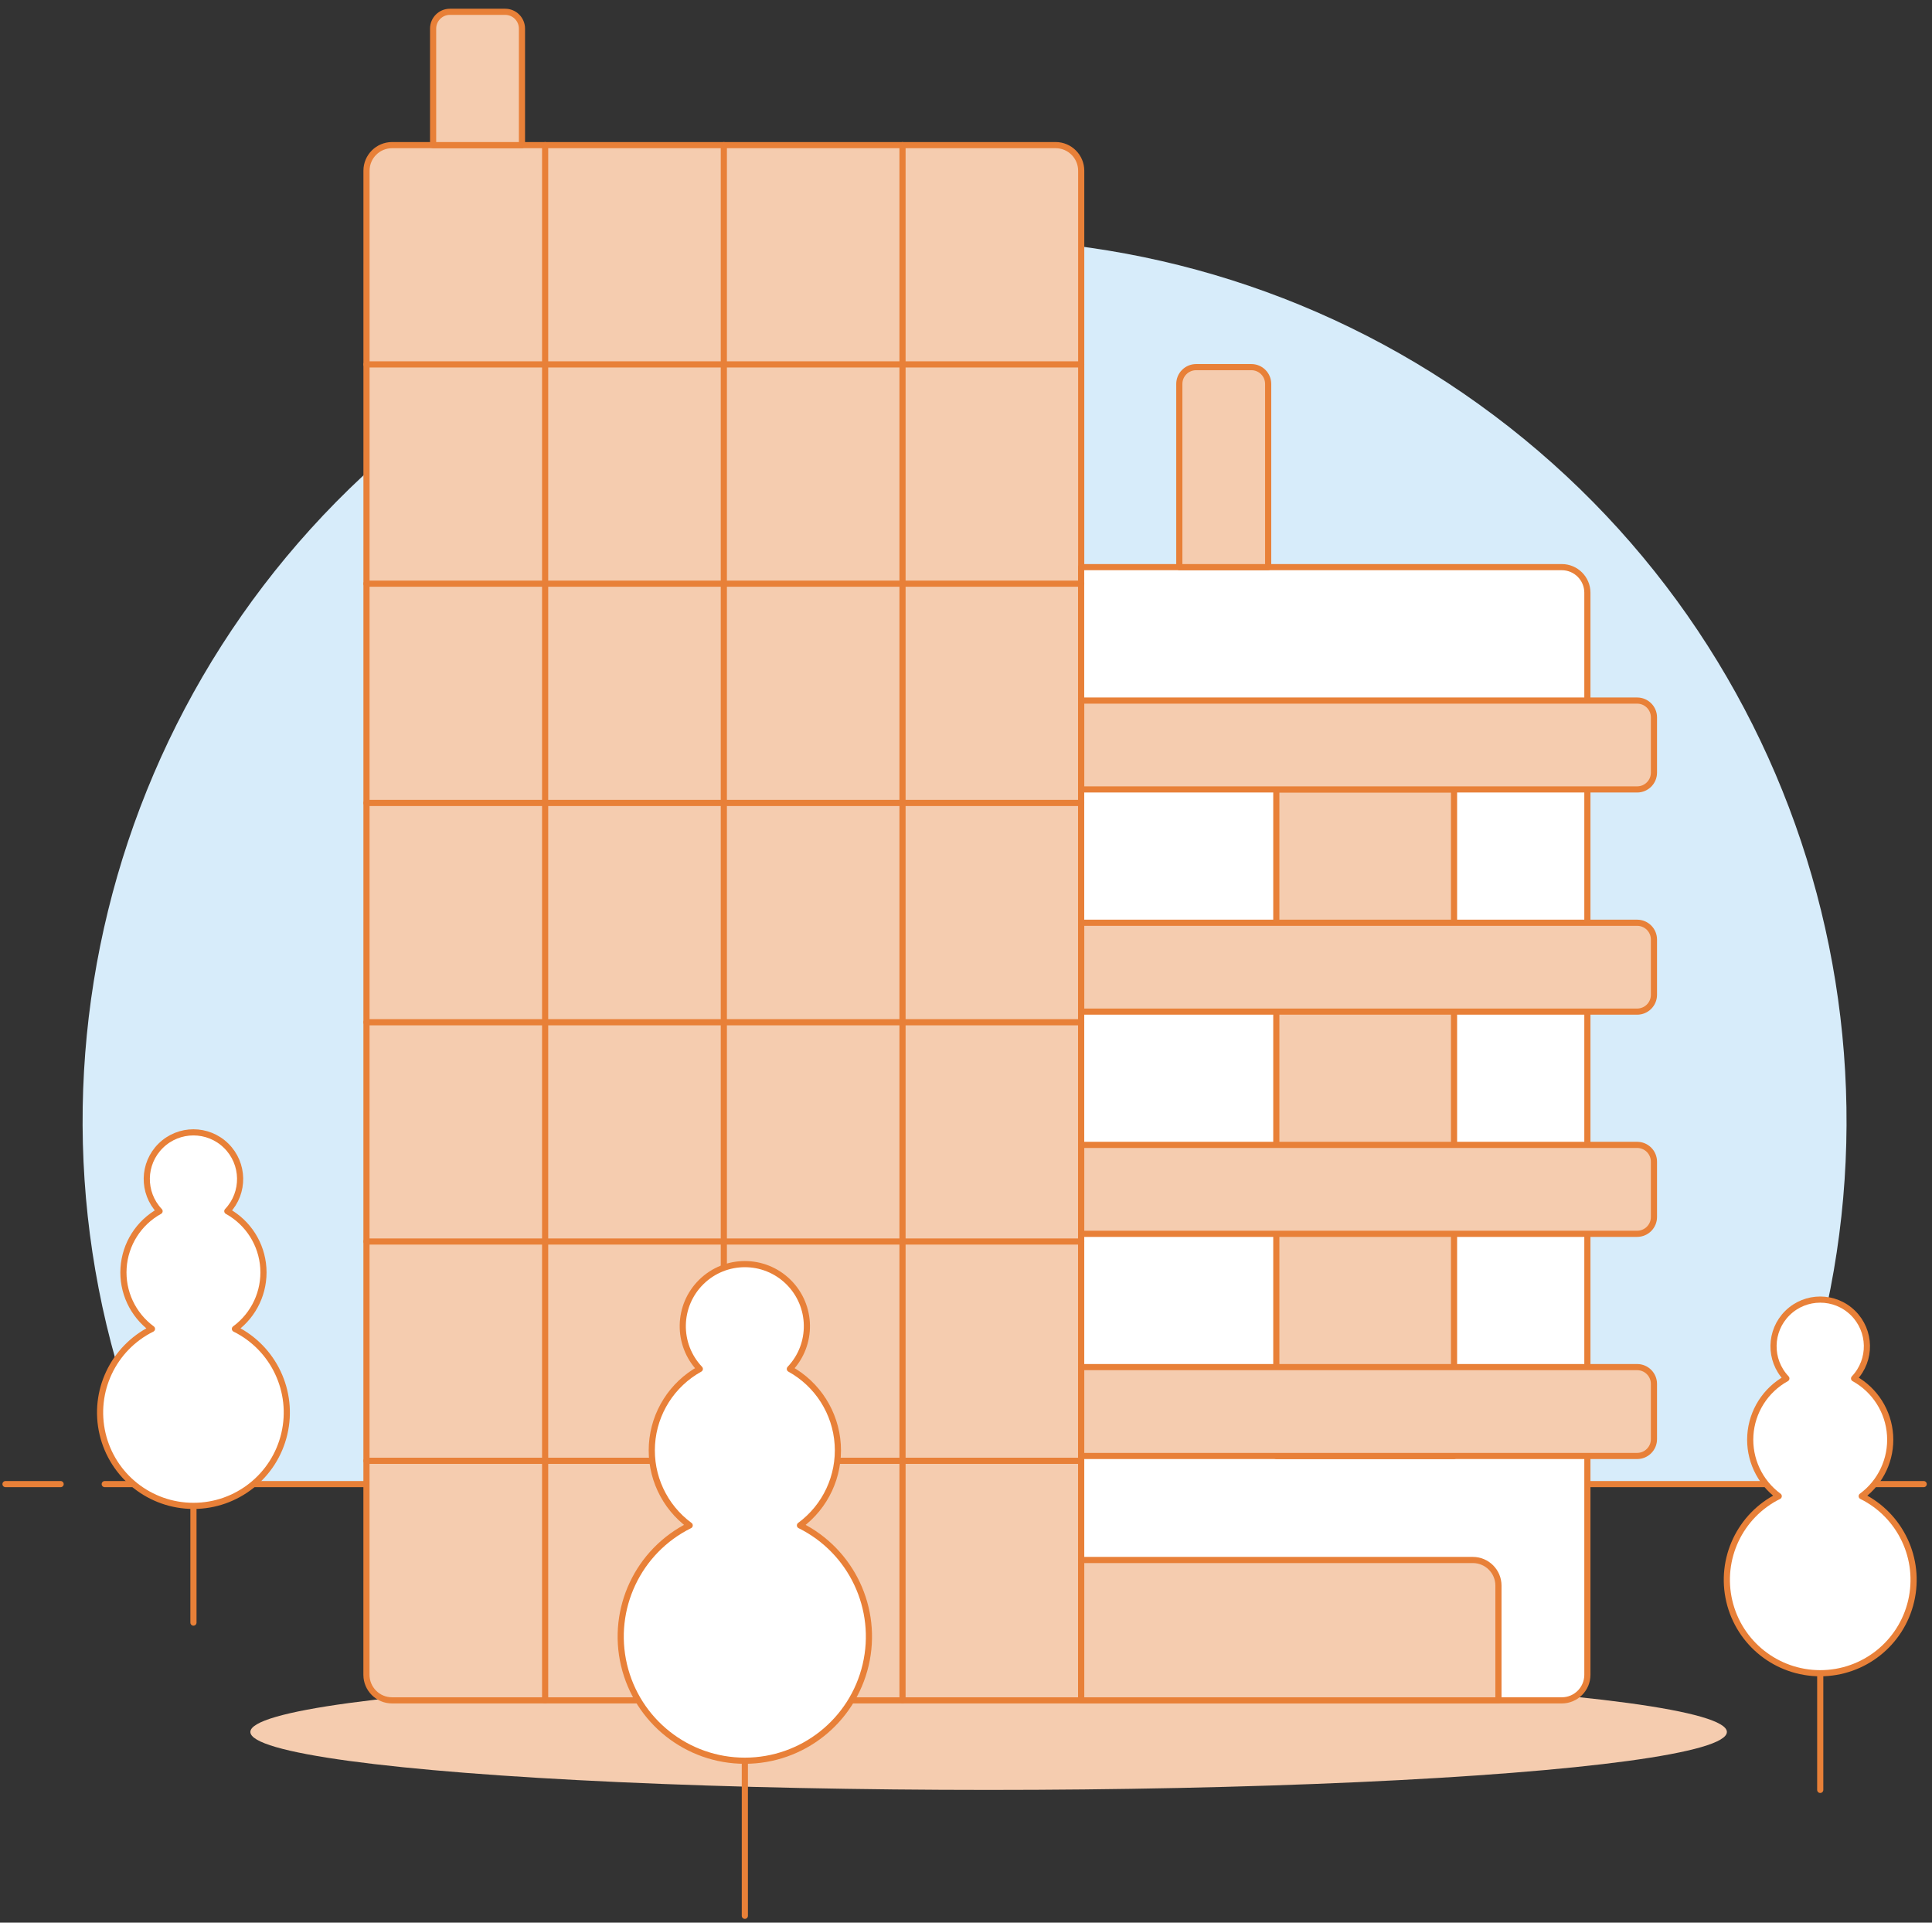
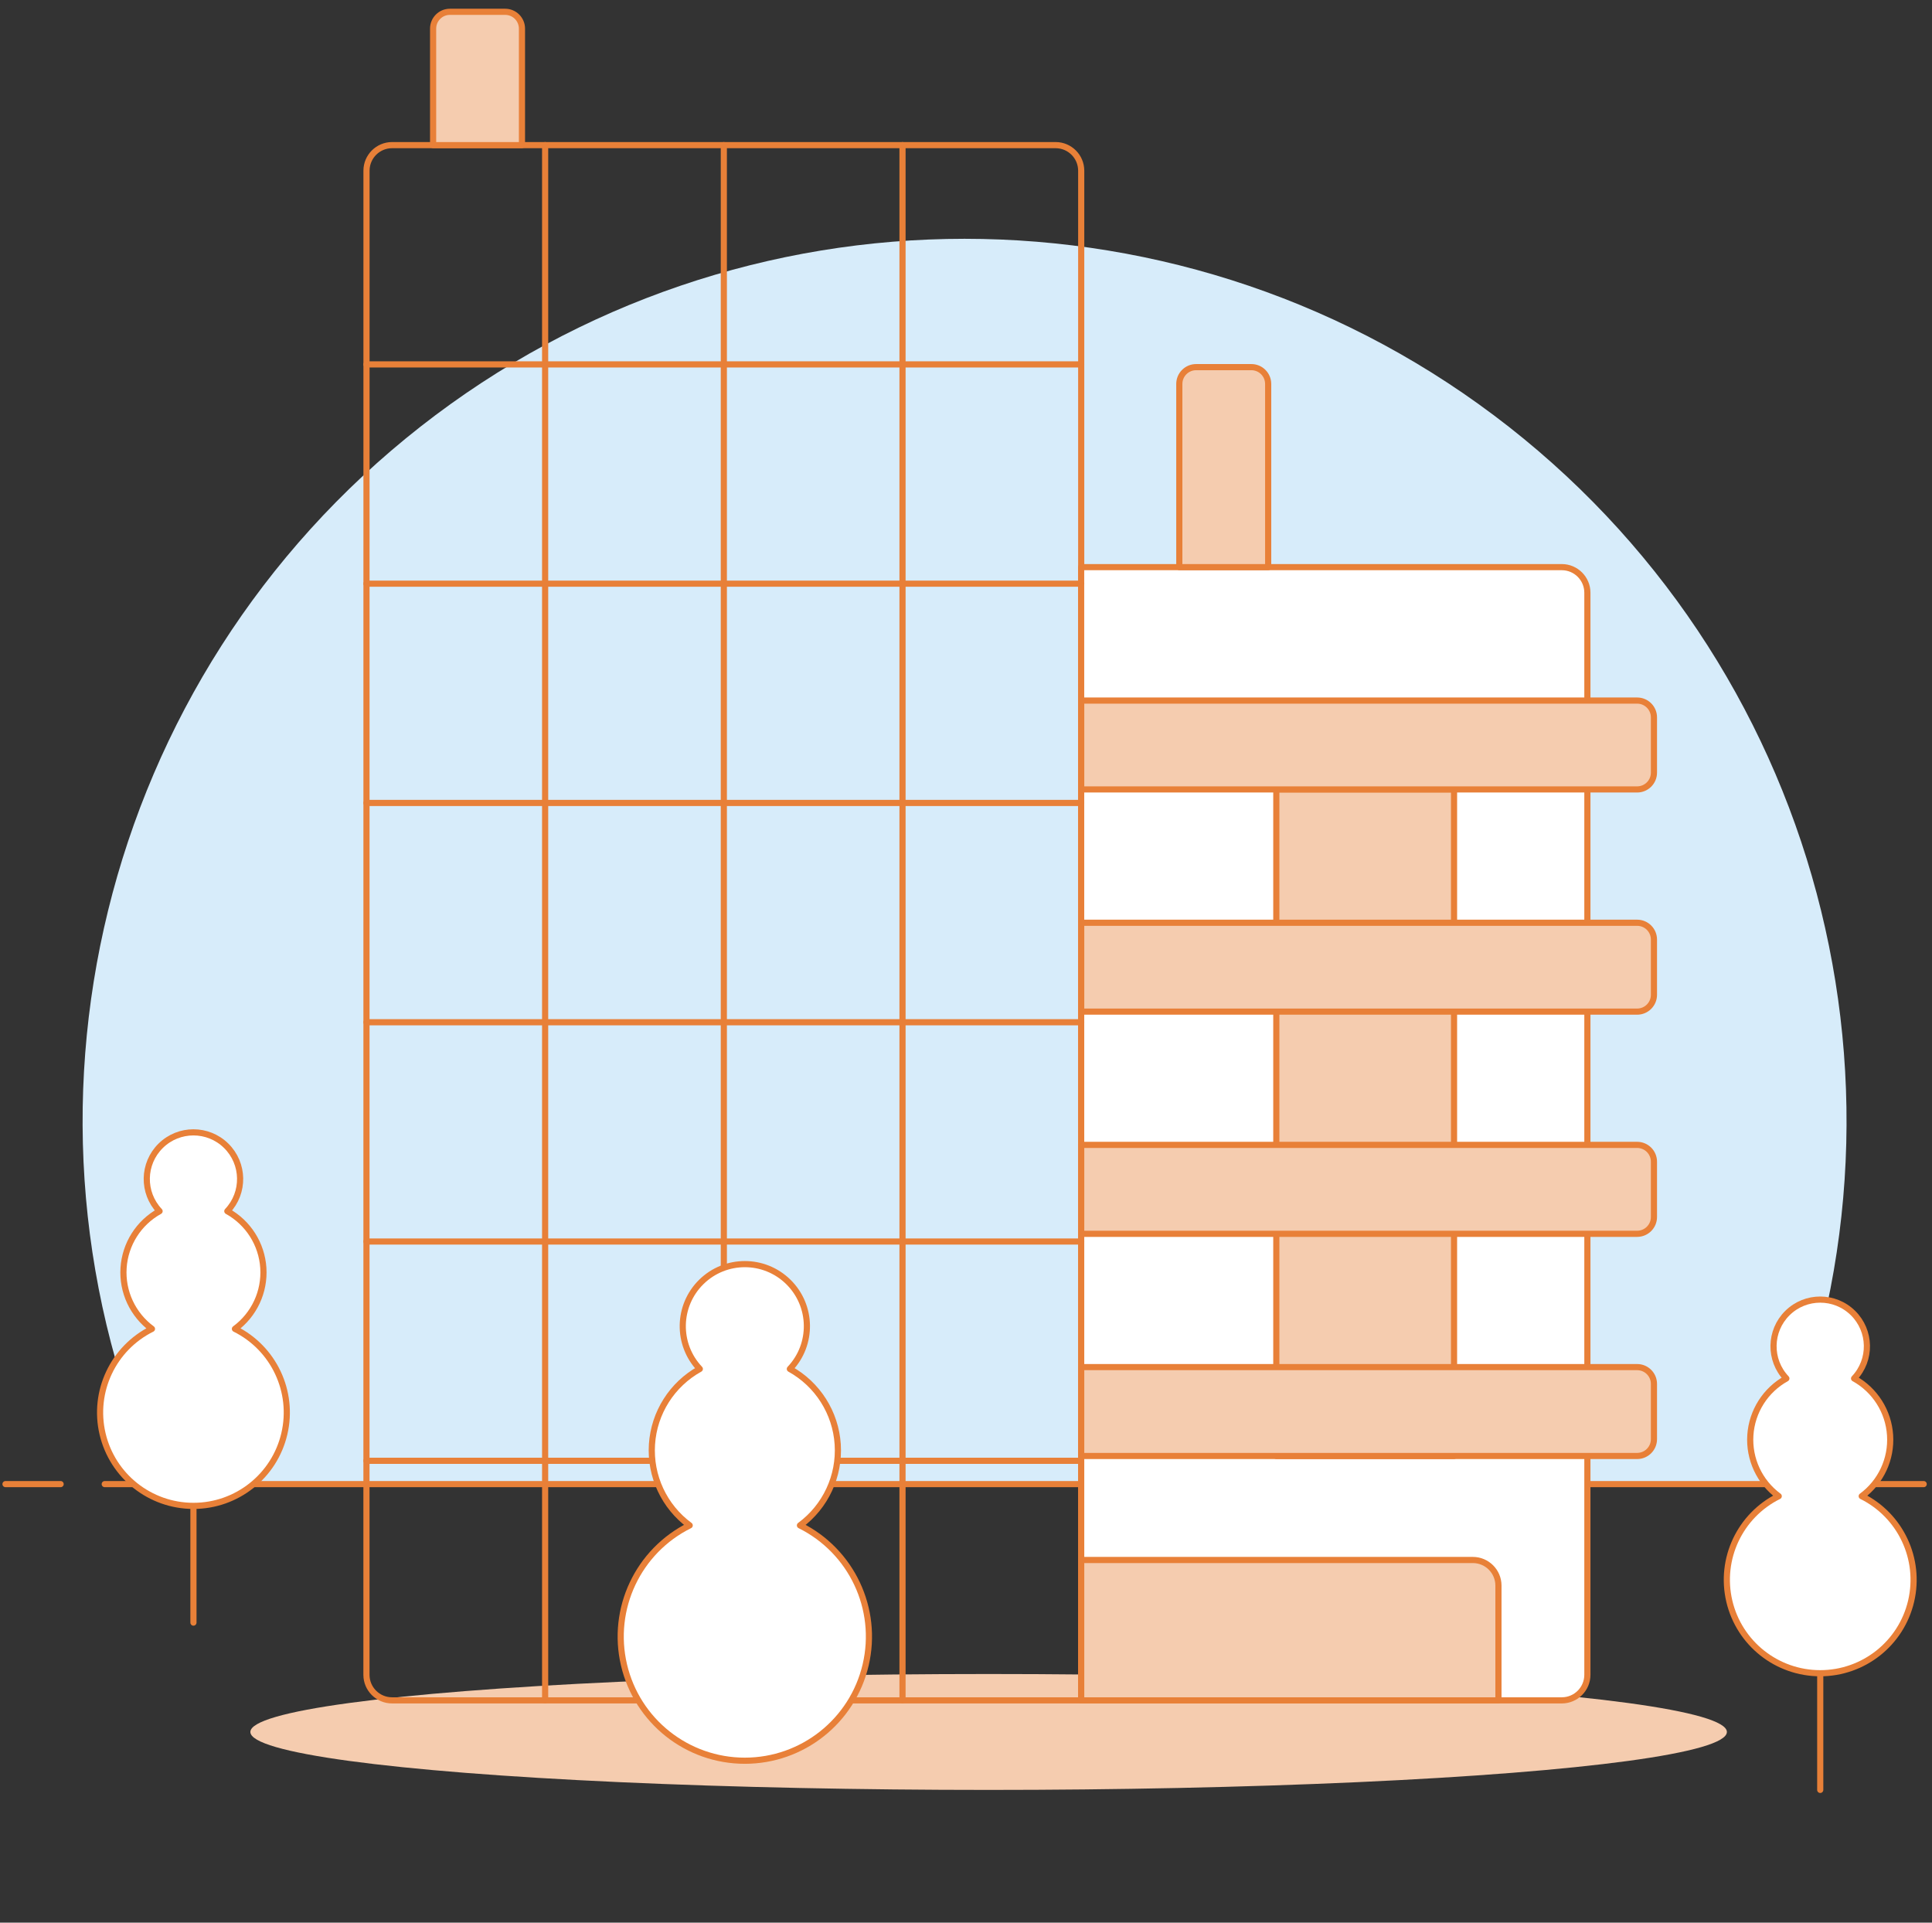
<svg xmlns="http://www.w3.org/2000/svg" width="201px" height="200px" viewBox="0 0 201 200" version="1.1">
  <rect x="0" y="0" width="201" height="200" fill="#333333" stroke="none" />
  <title>Office icon</title>
  <desc>Created with Sketch.</desc>
  <defs />
  <g id="Page-1" stroke="none" stroke-width="1" fill="none" fill-rule="evenodd">
    <g id="Contact-part-2" transform="translate(-539, -803)">
      <g id="Office-icon" transform="translate(539, 804)">
        <path d="M183.961,153.381 C201.362,114.879 190.221,69.471 156.975,43.396 C123.729,17.321 76.974,17.321 43.728,43.396 C10.482,69.471 -0.659,114.879 16.742,153.381 L183.961,153.381 Z" id="Path" fill="#D7ECFA" fill-rule="nonzero" />
        <path d="M10.896,153.381 L189.812,153.381" id="Path" stroke="#E88038" stroke-width="0.64" stroke-linecap="round" stroke-linejoin="round" />
        <path d="M0.573,153.381 L6.308,153.381" id="Path" stroke="#E88038" stroke-width="0.64" stroke-linecap="round" stroke-linejoin="round" />
        <path d="M194.4,153.381 L200.135,153.381" id="Path" stroke="#E88038" stroke-width="0.64" stroke-linecap="round" stroke-linejoin="round" />
        <path d="M26.048,179.163 C26.048,181.317 40.688,183.307 64.451,184.384 C88.215,185.461 117.493,185.461 141.257,184.384 C165.021,183.307 179.66,181.317 179.66,179.163 C179.66,177.01 165.021,175.02 141.257,173.943 C117.493,172.866 88.215,172.866 64.451,173.943 C40.688,175.02 26.048,177.01 26.048,179.163 Z" id="Path" fill="#F5CCAF" fill-rule="nonzero" />
-         <path d="M38.125,173.222 C38.129,174.687 39.317,175.874 40.782,175.876 L112.486,175.876 L112.486,16.75 C112.481,15.286 111.294,14.1 109.83,14.096 L40.786,14.096 C39.322,14.1 38.135,15.286 38.13,16.75 L38.125,173.222 Z" id="Path" fill="#F5CCAF" fill-rule="nonzero" />
        <path d="M38.125,173.222 C38.129,174.687 39.317,175.874 40.782,175.876 L112.486,175.876 L112.486,16.75 C112.481,15.286 111.294,14.1 109.83,14.096 L40.786,14.096 C39.322,14.1 38.135,15.286 38.13,16.75 L38.125,173.222 Z" id="Path" stroke="#E88038" stroke-width="0.64" stroke-linecap="round" stroke-linejoin="round" />
        <path d="M112.486,175.876 L162.491,175.876 C163.956,175.874 165.143,174.687 165.147,173.222 L165.147,60.645 C165.14,59.179 163.949,57.995 162.484,57.995 L112.479,57.995 L112.486,175.876 Z" id="Path" fill="#FFFFFF" fill-rule="nonzero" />
        <path d="M112.486,175.876 L162.491,175.876 C163.956,175.874 165.143,174.687 165.147,173.222 L165.147,60.645 C165.14,59.179 163.949,57.995 162.484,57.995 L112.479,57.995 L112.486,175.876 Z" id="Path" stroke="#E88038" stroke-width="0.64" stroke-linecap="round" stroke-linejoin="round" />
        <path d="M124.439,37.19 L130.19,37.19 C131.154,37.19 131.936,37.972 131.937,38.936 L131.937,57.995 L122.693,57.995 L122.693,38.936 C122.693,38.473 122.877,38.029 123.205,37.702 C123.532,37.374 123.976,37.19 124.439,37.19 Z" id="Path" stroke="#E88038" stroke-width="0.64" fill="#F5CCAF" fill-rule="nonzero" stroke-linecap="round" stroke-linejoin="round" />
        <path d="M46.807,0.228 L52.556,0.228 C53.019,0.228 53.464,0.412 53.792,0.74 C54.119,1.068 54.304,1.512 54.304,1.976 L54.304,14.096 L45.06,14.096 L45.06,1.976 C45.06,1.011 45.842,0.228 46.807,0.228 Z" id="Path" stroke="#E88038" stroke-width="0.64" fill="#F5CCAF" fill-rule="nonzero" stroke-linecap="round" stroke-linejoin="round" />
        <polygon id="Path" stroke="#E88038" stroke-width="0.64" fill="#F5CCAF" fill-rule="nonzero" stroke-linecap="round" stroke-linejoin="round" points="132.784 81.119 151.274 81.119 151.274 150.454 132.784 150.454" />
        <path d="M112.486,81.119 L170.327,81.119 C171.291,81.118 172.072,80.336 172.072,79.371 L172.072,73.623 C172.072,72.658 171.291,71.876 170.327,71.875 L112.486,71.875 L112.486,81.119 Z" id="Path" stroke="#E88038" stroke-width="0.64" fill="#F5CCAF" fill-rule="nonzero" stroke-linecap="round" stroke-linejoin="round" />
        <path d="M112.486,104.231 L170.327,104.231 C171.291,104.23 172.072,103.448 172.072,102.484 L172.072,96.733 C172.072,96.27 171.888,95.826 171.561,95.499 C171.233,95.171 170.789,94.987 170.327,94.987 L112.486,94.987 L112.486,104.231 Z" id="Path" stroke="#E88038" stroke-width="0.64" fill="#F5CCAF" fill-rule="nonzero" stroke-linecap="round" stroke-linejoin="round" />
        <path d="M112.486,127.344 L170.327,127.344 C171.291,127.343 172.072,126.56 172.072,125.596 L172.072,119.845 C172.073,119.381 171.89,118.936 171.563,118.607 C171.235,118.279 170.791,118.094 170.327,118.093 L112.486,118.093 L112.486,127.344 Z" id="Path" stroke="#E88038" stroke-width="0.64" fill="#F5CCAF" fill-rule="nonzero" stroke-linecap="round" stroke-linejoin="round" />
        <path d="M112.486,150.454 L170.327,150.454 C171.291,150.453 172.072,149.67 172.072,148.706 L172.072,142.958 C172.072,141.993 171.291,141.211 170.327,141.21 L112.486,141.21 L112.486,150.454 Z" id="Path" stroke="#E88038" stroke-width="0.64" fill="#F5CCAF" fill-rule="nonzero" stroke-linecap="round" stroke-linejoin="round" />
        <path d="M112.486,175.876 L155.894,175.876 L155.894,163.928 C155.889,162.464 154.704,161.279 153.24,161.274 L112.486,161.274 L112.486,175.876 Z" id="Path" stroke="#E88038" stroke-width="0.64" fill="#F5CCAF" fill-rule="nonzero" stroke-linecap="round" stroke-linejoin="round" />
        <path d="M56.714,14.096 L56.714,175.876" id="Path" stroke="#E88038" stroke-width="0.64" stroke-linecap="round" stroke-linejoin="round" />
        <path d="M75.306,14.096 L75.306,175.876" id="Path" stroke="#E88038" stroke-width="0.64" stroke-linecap="round" stroke-linejoin="round" />
        <path d="M93.895,14.096 L93.895,175.876" id="Path" stroke="#E88038" stroke-width="0.64" stroke-linecap="round" stroke-linejoin="round" />
        <path d="M38.125,36.906 L112.486,36.906" id="Path" stroke="#E88038" stroke-width="0.64" stroke-linecap="round" stroke-linejoin="round" />
        <path d="M38.125,59.716 L112.486,59.716" id="Path" stroke="#E88038" stroke-width="0.64" stroke-linecap="round" stroke-linejoin="round" />
        <path d="M38.125,82.525 L112.486,82.525" id="Path" stroke="#E88038" stroke-width="0.64" stroke-linecap="round" stroke-linejoin="round" />
        <path d="M38.125,105.337 L112.486,105.337" id="Path" stroke="#E88038" stroke-width="0.64" stroke-linecap="round" stroke-linejoin="round" />
        <path d="M38.125,128.147 L112.486,128.147" id="Path" stroke="#E88038" stroke-width="0.64" stroke-linecap="round" stroke-linejoin="round" />
        <path d="M38.125,150.956 L112.486,150.956" id="Path" stroke="#E88038" stroke-width="0.64" stroke-linecap="round" stroke-linejoin="round" />
        <path d="M193.687,154.636 C195.687,153.164 196.8,150.774 196.639,148.296 C196.479,145.818 195.067,143.592 192.893,142.391 C194.719,140.469 194.667,137.439 192.777,135.58 C190.886,133.722 187.855,133.722 185.965,135.58 C184.075,137.439 184.023,140.469 185.849,142.391 C183.675,143.592 182.263,145.818 182.102,148.296 C181.942,150.774 183.055,153.164 185.055,154.636 C181.014,156.64 178.884,161.163 179.913,165.555 C180.942,169.947 184.86,173.053 189.371,173.053 C193.882,173.053 197.8,169.947 198.829,165.555 C199.858,161.163 197.728,156.64 193.687,154.636 Z" id="Path" stroke="#E88038" stroke-width="0.64" fill="#FFFFFF" fill-rule="nonzero" stroke-linecap="round" stroke-linejoin="round" />
        <path d="M189.372,173.135 L189.372,185.191" id="Path" stroke="#E88038" stroke-width="0.64" stroke-linecap="round" stroke-linejoin="round" />
        <path d="M24.44,137.232 C26.442,135.762 27.556,133.372 27.396,130.894 C27.236,128.415 25.823,126.189 23.649,124.988 C25.472,123.066 25.418,120.039 23.529,118.183 C21.64,116.326 18.612,116.326 16.723,118.183 C14.833,120.039 14.78,123.066 16.603,124.988 C14.428,126.189 13.016,128.415 12.856,130.894 C12.695,133.372 13.81,135.762 15.811,137.232 C11.771,139.236 9.641,143.758 10.67,148.149 C11.699,152.54 15.616,155.645 20.126,155.645 C24.636,155.645 28.553,152.54 29.582,148.149 C30.611,143.758 28.481,139.236 24.44,137.232 Z" id="Path" stroke="#E88038" stroke-width="0.64" fill="#FFFFFF" fill-rule="nonzero" stroke-linecap="round" stroke-linejoin="round" />
        <path d="M20.126,155.734 L20.126,167.788" id="Path" stroke="#E88038" stroke-width="0.64" stroke-linecap="round" stroke-linejoin="round" />
        <path d="M83.226,157.675 C85.887,155.72 87.367,152.544 87.154,149.249 C86.941,145.955 85.063,142.996 82.173,141.4 C84.599,138.846 84.529,134.819 82.017,132.349 C79.504,129.88 75.477,129.88 72.964,132.349 C70.452,134.819 70.382,138.846 72.808,141.4 C69.919,142.997 68.042,145.955 67.829,149.249 C67.616,152.544 69.095,155.719 71.755,157.675 C66.382,160.338 63.55,166.35 64.918,172.188 C66.285,178.027 71.493,182.155 77.489,182.155 C83.486,182.155 88.693,178.027 90.061,172.188 C91.429,166.35 88.597,160.338 83.224,157.675 L83.226,157.675 Z" id="Path" stroke="#E88038" stroke-width="0.64" fill="#FFFFFF" fill-rule="nonzero" stroke-linecap="round" stroke-linejoin="round" />
-         <path d="M77.492,182.264 L77.492,198.287" id="Path" stroke="#E88038" stroke-width="0.64" stroke-linecap="round" stroke-linejoin="round" />
      </g>
    </g>
  </g>
</svg>